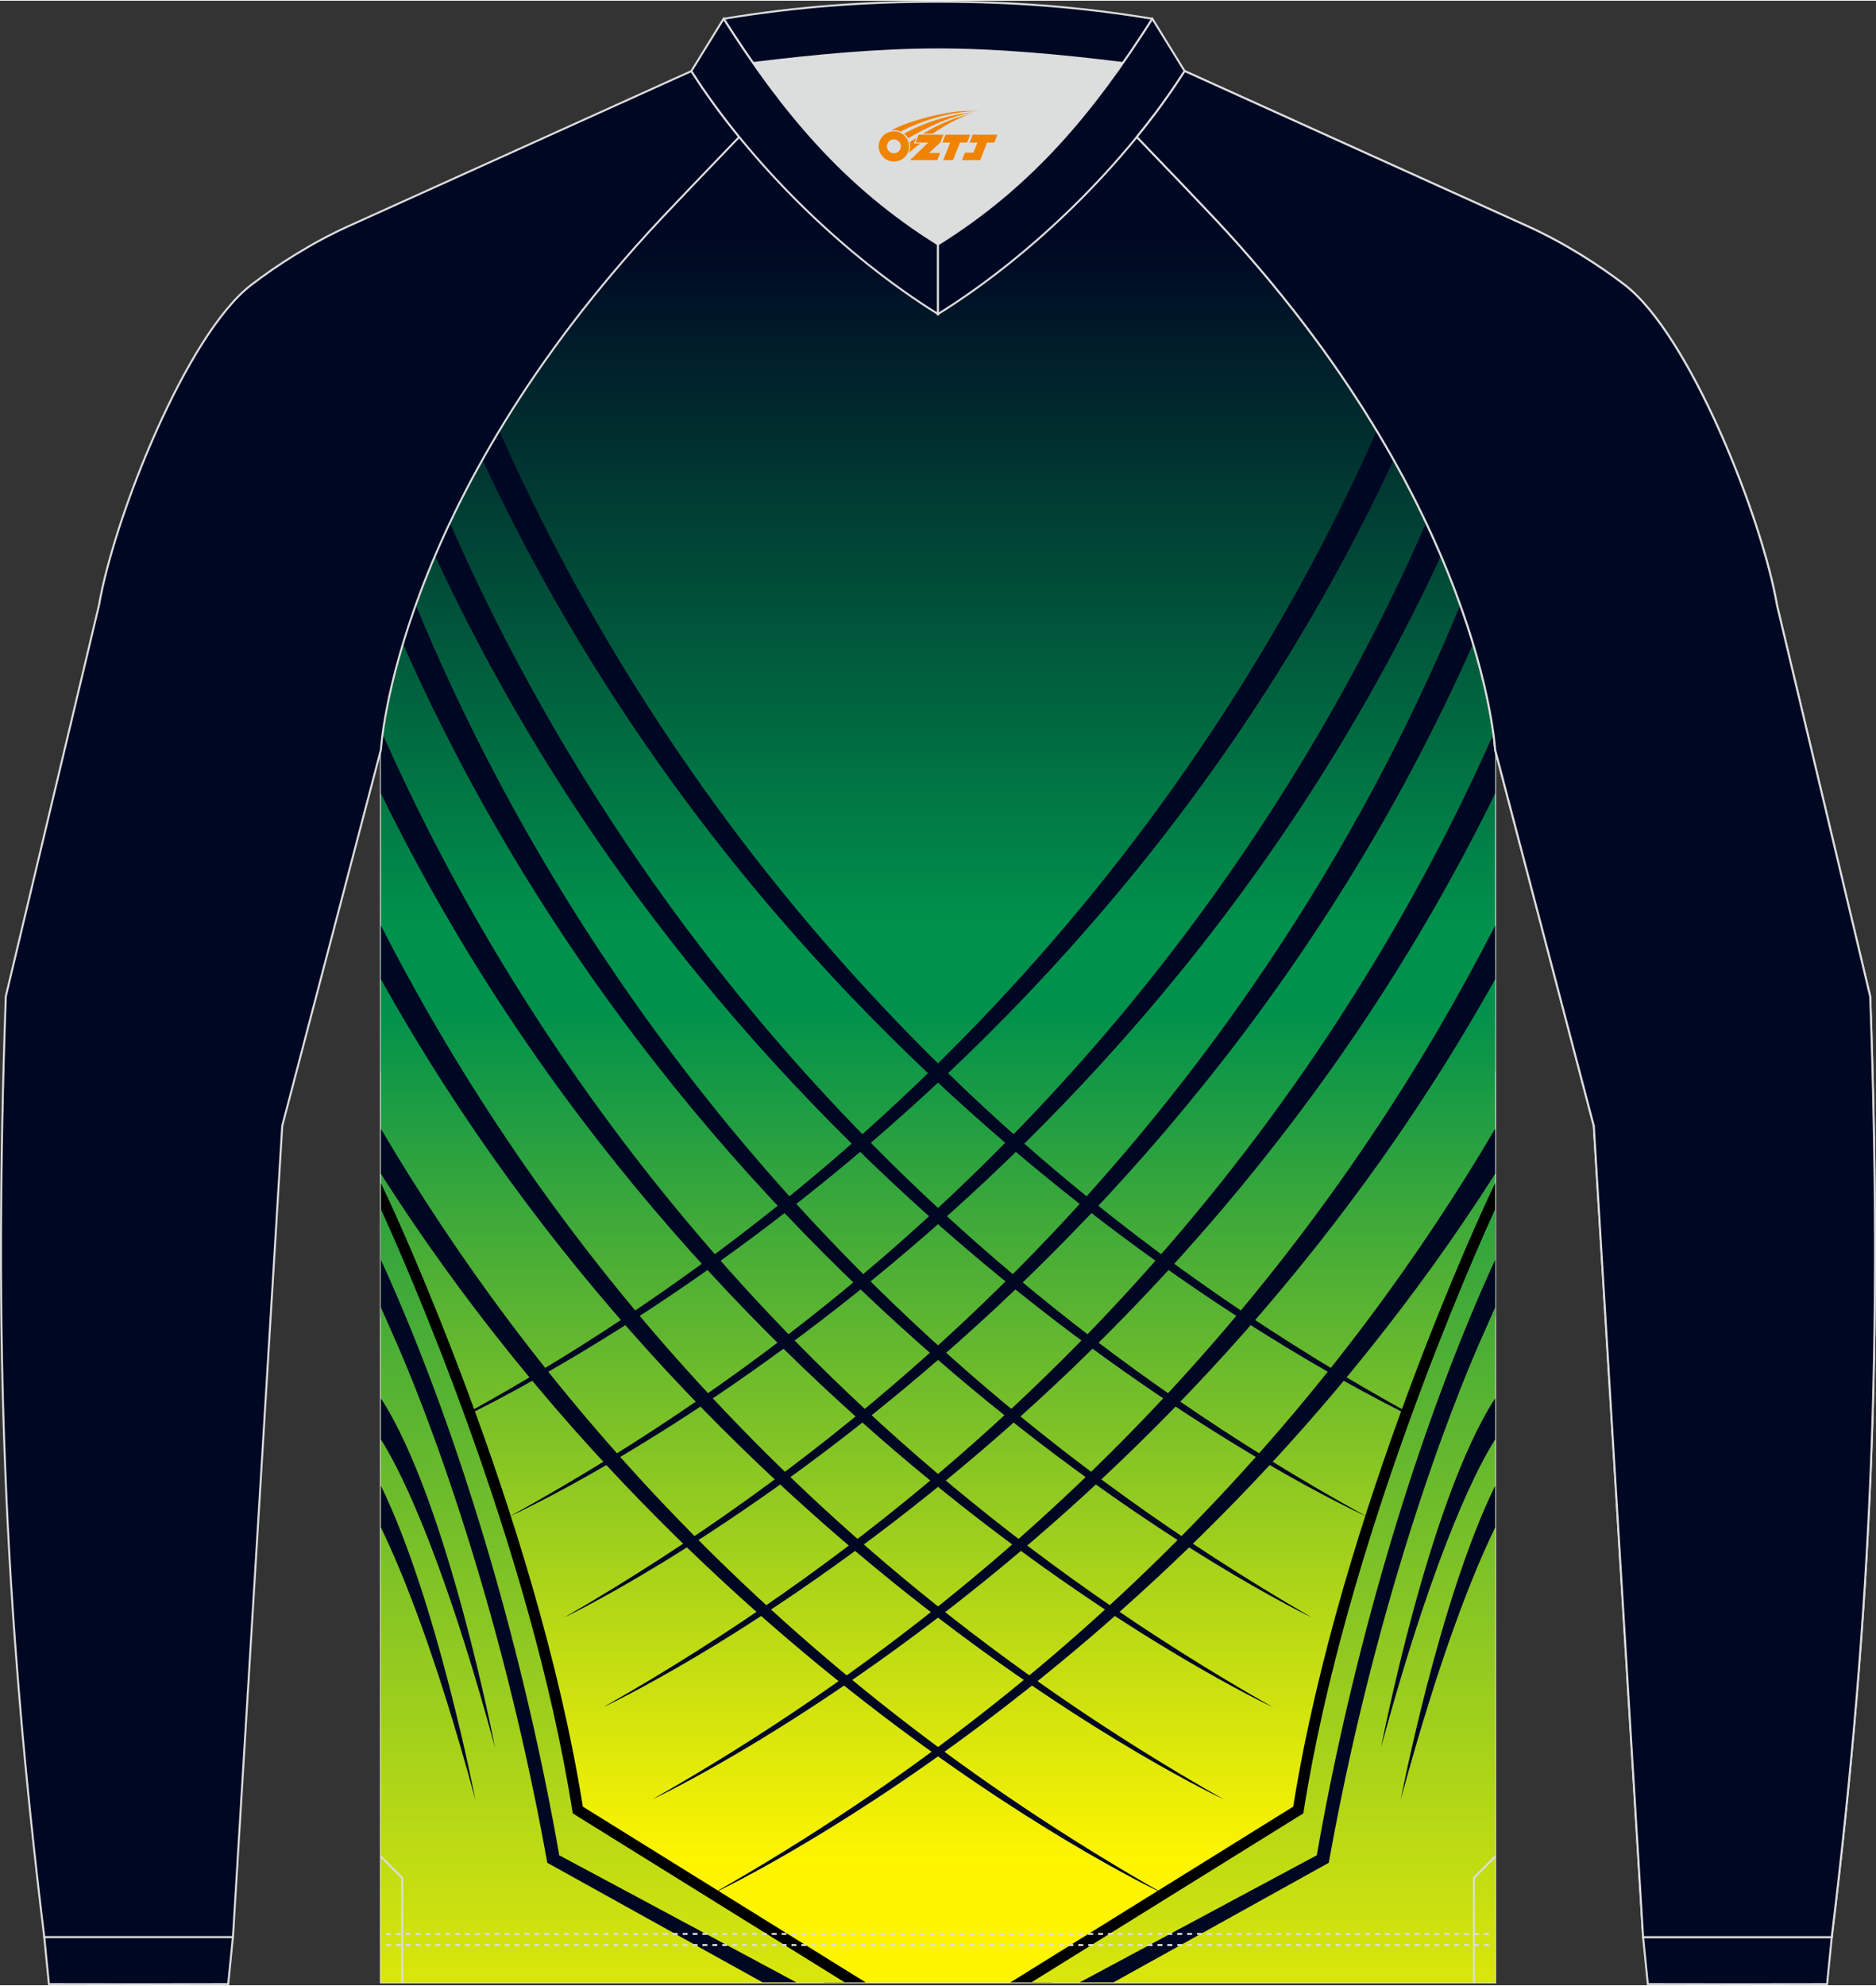
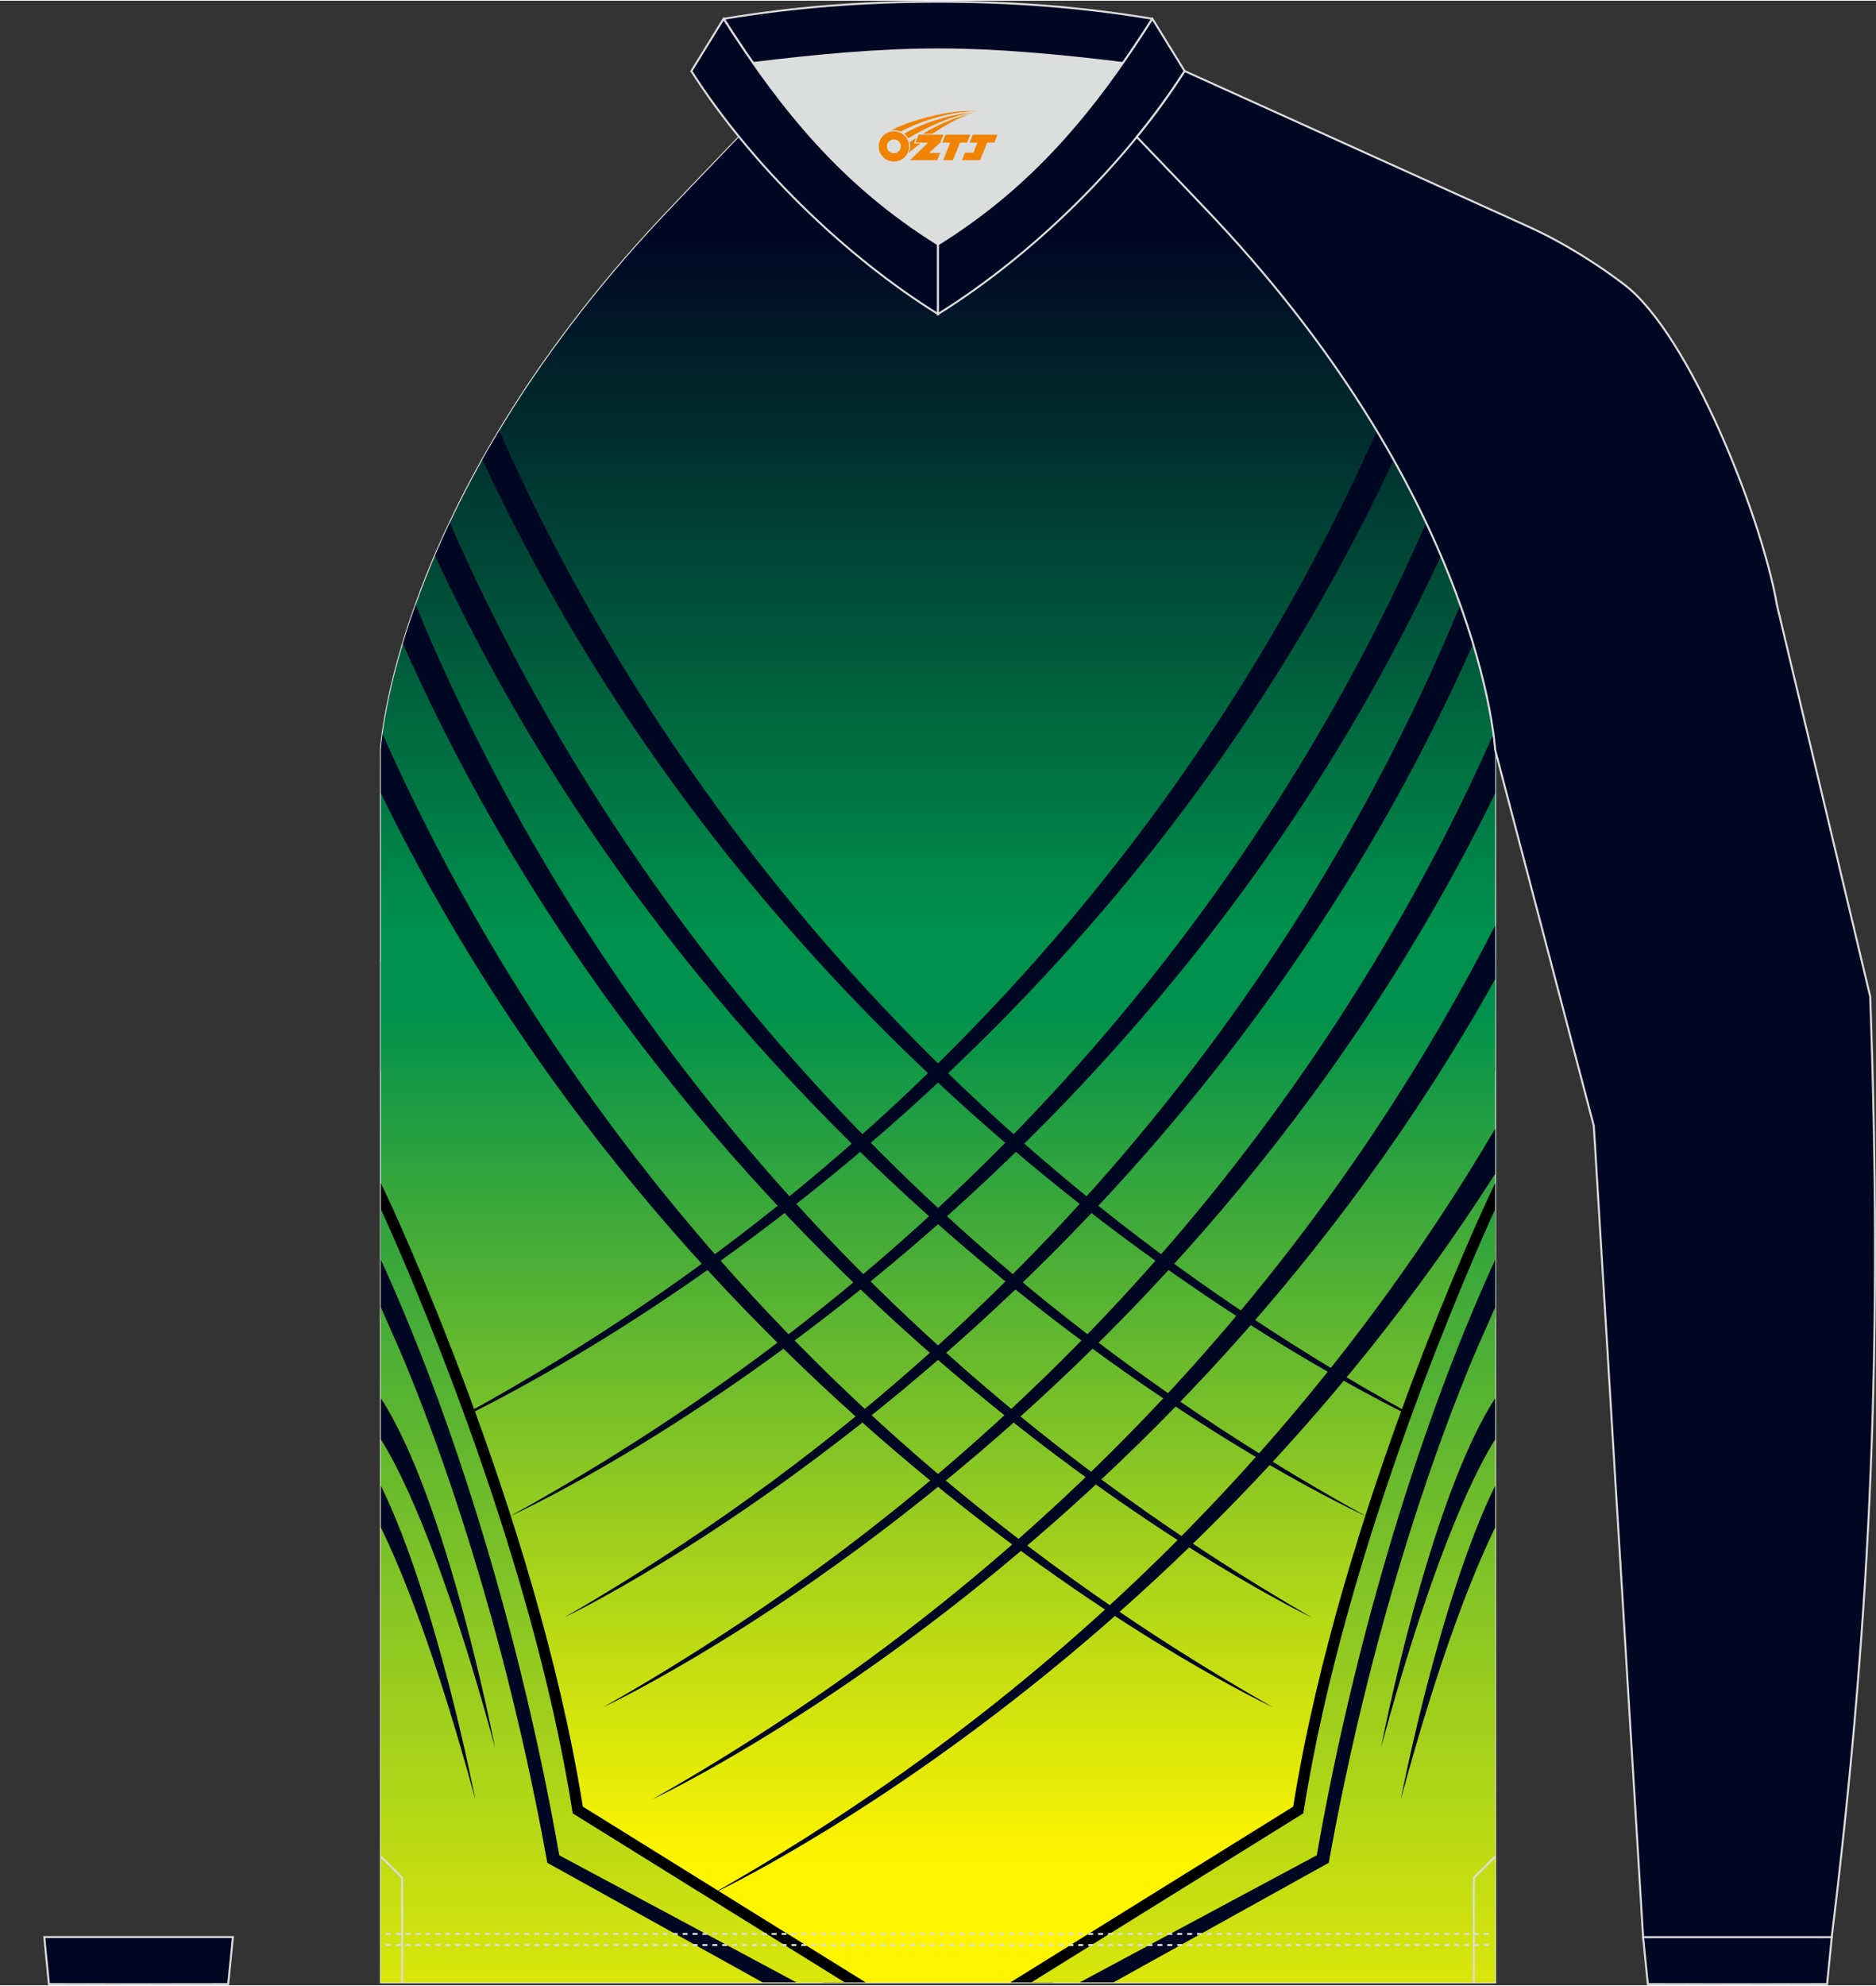
<svg xmlns="http://www.w3.org/2000/svg" version="1.1" id="图层_1" x="0px" y="0px" width="379.5px" height="401.5px" viewBox="0 0 379.32 401.02" enable-background="new 0 0 379.32 401.02" xml:space="preserve">
  <rect x="0" y="0" width="379.32" height="401.02" fill="#333333" stroke="none" />
  <g>
    <path fill="none" stroke="#DCDDDD" stroke-width="0.4" stroke-miterlimit="22.926" d="M302.31,400.45v-249.1   c0,0-2.63-49.69-56.66-107.31c-2.14-2.29-8.78-9.25-15.79-16.52c-11.34,13.92-25.73,26.78-40.2,35.79   c-14.47-9.01-28.86-21.86-40.2-35.79c-7.01,7.27-13.64,14.23-15.79,16.52c-54.02,57.63-56.65,107.31-56.65,107.31v249.1h112.64   H302.31z" />
    <linearGradient id="SVGID_1_" gradientUnits="userSpaceOnUse" x1="189.665" y1="353.522" x2="189.665" y2="215.093" gradientTransform="matrix(1 0 0 -1 0 401.87)">
      <stop offset="0" style="stop-color:#000723" />
      <stop offset="1" style="stop-color:#00914C" />
    </linearGradient>
    <path fill-rule="evenodd" clip-rule="evenodd" fill="url(#SVGID_1_)" d="M302.31,216.29H77.02v-64.94c0,0,2.63-49.68,56.65-107.31   c2.15-2.29,8.78-9.25,15.79-16.52c11.34,13.93,25.73,26.78,40.2,35.79c14.47-9.01,28.86-21.87,40.2-35.79   c7.01,7.27,13.65,14.23,15.79,16.52c54.03,57.62,56.66,107.31,56.66,107.31L302.31,216.29L302.31,216.29z" />
    <linearGradient id="SVGID_2_" gradientUnits="userSpaceOnUse" x1="189.665" y1="25.692" x2="189.665" y2="197.814" gradientTransform="matrix(1 0 0 -1 0 401.87)">
      <stop offset="0" style="stop-color:#FFF500" />
      <stop offset="1" style="stop-color:#00914C" />
    </linearGradient>
    <polygon fill-rule="evenodd" clip-rule="evenodd" fill="url(#SVGID_2_)" points="77.02,193.99 302.31,193.99 302.31,400.45    189.66,400.45 77.02,400.45  " />
    <g>
      <path fill-rule="evenodd" clip-rule="evenodd" fill="#000723" d="M278.38,86.9c-24.4,55.13-78.51,142.71-190.51,202.05    c0,0,128.06-54.92,193.92-196.18C280.71,90.84,279.57,88.88,278.38,86.9z" />
      <path fill-rule="evenodd" clip-rule="evenodd" fill="#000723" d="M288.37,105.49C264,161.2,211.21,246.7,103.05,306.28    c0,0,124.03-55.62,188.32-194.12C290.44,110,289.45,107.78,288.37,105.49z" />
      <path fill-rule="evenodd" clip-rule="evenodd" fill="#000723" d="M295.27,122.09c-23.21,56.19-74.23,142.8-181.19,204.62    c0,0,122.19-57.83,183.78-196.77C297.12,127.5,296.26,124.88,295.27,122.09z" />
      <path fill-rule="evenodd" clip-rule="evenodd" fill="#000723" d="M301.97,148.18c-24.85,56.01-76.62,138.01-180.01,196.66    c0,0,116.35-53.9,180.34-184.62v-8.88C302.31,151.35,302.25,150.24,301.97,148.18z" />
      <path fill-rule="evenodd" clip-rule="evenodd" fill="#000723" d="M302.31,186.88c-27.74,54.31-78.83,124.62-170.44,176.59    c0,0,105.07-48.7,170.44-165.72V186.88z" />
      <path fill-rule="evenodd" clip-rule="evenodd" fill="#000723" d="M302.31,227.96c-29.67,50.36-78.69,109.44-158.37,154.64    c0,0,92.93-43.06,158.37-145.53V227.96z" />
    </g>
    <g>
      <path fill-rule="evenodd" clip-rule="evenodd" fill="#000723" d="M100.95,86.9c24.4,55.13,78.51,142.72,190.51,202.05    c0,0-128.06-54.92-193.92-196.19C98.62,90.84,99.76,88.88,100.95,86.9z" />
      <path fill-rule="evenodd" clip-rule="evenodd" fill="#000723" d="M90.96,105.49c24.37,55.71,77.16,141.21,185.32,200.79    c0,0-124.03-55.62-188.32-194.12C88.89,110,89.88,107.78,90.96,105.49z" />
      <path fill-rule="evenodd" clip-rule="evenodd" fill="#000723" d="M84.06,122.09c23.21,56.19,74.23,142.8,181.19,204.62    c0,0-122.19-57.83-183.78-196.77C82.21,127.5,83.07,124.88,84.06,122.09z" />
      <path fill-rule="evenodd" clip-rule="evenodd" fill="#000723" d="M77.36,148.18c24.85,56.01,76.62,138.01,180.01,196.66    c0,0-116.35-53.9-180.34-184.62v-8.88C77.02,151.35,77.08,150.24,77.36,148.18z" />
-       <path fill-rule="evenodd" clip-rule="evenodd" fill="#000723" d="M77.02,186.88c27.74,54.31,78.83,124.62,170.44,176.59    c0,0-105.07-48.7-170.44-165.72C77.02,197.75,77.02,186.88,77.02,186.88z" />
-       <path fill-rule="evenodd" clip-rule="evenodd" fill="#000723" d="M77.02,227.96c29.67,50.36,78.69,109.44,158.37,154.64    c0,0-92.93-43.06-158.37-145.53C77.02,237.07,77.02,227.96,77.02,227.96z" />
    </g>
    <path fill-rule="evenodd" clip-rule="evenodd" d="M78.43,241.93c0.09,0.18,29.9,63.48,39.42,123l57.2,35.53h-8.5l-51.93-32.25   l-0.87-0.54l-0.16-1.02c-7.27-46.52-27.3-95.69-35.57-114.67l-1,14.56v-27.59L78.43,241.93z" />
    <linearGradient id="SVGID_3_" gradientUnits="userSpaceOnUse" x1="123.91" y1="-31.499" x2="123.91" y2="198.324" gradientTransform="matrix(1 0 0 -1 0 401.87)">
      <stop offset="0" style="stop-color:#FFF500" />
      <stop offset="1" style="stop-color:#00914C" />
    </linearGradient>
    <path fill-rule="evenodd" clip-rule="evenodd" fill="url(#SVGID_3_)" d="M77.02,244.22c4.33,9.46,30.28,67.62,38.78,122.07   l55,34.16H77.02V244.22z" />
    <path fill-rule="evenodd" clip-rule="evenodd" fill="#000723" d="M77.02,254.43c16.94,37.05,29.29,81.63,36.06,120.33l47.95,25.69   h-6.83l-42.8-23.76l-0.74-0.41l-0.15-0.84c-10.81-59.62-28.25-99.65-30.93-105.58c-0.1-0.22-1.29-2.92-2.56-5.81   C77.02,264.05,77.02,254.43,77.02,254.43z" />
    <path fill-rule="evenodd" clip-rule="evenodd" fill="#000723" d="M100.09,353c0,0-9.58-49.8-23.07-70.58v8.33   C79.8,295.06,88.7,311.04,100.09,353z" />
    <path fill-rule="evenodd" clip-rule="evenodd" fill="#000723" d="M96.12,363.55c0,0-7.74-40.22-19.1-63.46v8.45   C81.3,317.33,88.1,333.99,96.12,363.55z" />
    <path fill-rule="evenodd" clip-rule="evenodd" d="M300.9,241.93c-0.09,0.18-29.9,63.48-39.42,123l-57.2,35.53h8.5l51.93-32.25   l0.87-0.54l0.16-1.02c7.27-46.52,27.3-95.69,35.57-114.67l1,14.56v-27.6L300.9,241.93z" />
    <linearGradient id="SVGID_4_" gradientUnits="userSpaceOnUse" x1="255.42" y1="-31.499" x2="255.42" y2="198.324" gradientTransform="matrix(1 0 0 -1 0 401.87)">
      <stop offset="0" style="stop-color:#FFF500" />
      <stop offset="1" style="stop-color:#00914C" />
    </linearGradient>
    <path fill-rule="evenodd" clip-rule="evenodd" fill="url(#SVGID_4_)" d="M302.31,244.22c-4.33,9.46-30.28,67.62-38.78,122.07   l-55,34.16h93.78V244.22z" />
    <path fill-rule="evenodd" clip-rule="evenodd" fill="#000723" d="M302.31,254.43c-16.95,37.05-29.29,81.63-36.06,120.33   l-47.95,25.69h6.83l42.8-23.76l0.74-0.41l0.15-0.84c10.81-59.62,28.25-99.65,30.93-105.58c0.1-0.22,1.29-2.92,2.56-5.81   L302.31,254.43L302.31,254.43z" />
    <path fill-rule="evenodd" clip-rule="evenodd" fill="#000723" d="M279.24,353c0,0,9.58-49.8,23.07-70.58v8.33   C299.53,295.06,290.63,311.04,279.24,353z" />
    <path fill-rule="evenodd" clip-rule="evenodd" fill="#000723" d="M283.21,363.55c0,0,7.74-40.22,19.1-63.46v8.45   C298.03,317.33,291.23,333.99,283.21,363.55z" />
    <path fill-rule="evenodd" clip-rule="evenodd" fill="#DCDDDD" d="M189.66,49.24c15.89-9.89,27.13-21.97,37.39-36.65   c-12.7-1.56-25.43-2.75-37.39-2.75c-11.97,0-24.7,1.19-37.39,2.75C162.54,27.27,173.77,39.35,189.66,49.24z" />
    <path fill-rule="evenodd" clip-rule="evenodd" fill="#000723" stroke="#DCDDDD" stroke-width="0.4" stroke-linejoin="bevel" stroke-miterlimit="22.926" d="   M227.06,12.59c2.01-2.88,3.99-5.86,5.96-8.94c-15.12-2.5-28.9-3.45-43.35-3.45s-28.23,0.95-43.35,3.45   c1.97,3.08,3.94,6.06,5.96,8.94c12.7-1.56,25.43-2.75,37.39-2.75S214.36,11.03,227.06,12.59z" />
    <path fill-rule="evenodd" clip-rule="evenodd" fill="#000723" stroke="#DCDDDD" stroke-width="0.4" stroke-miterlimit="22.926" d="   M47.09,391.29l-0.95,9.51c-12.08,0.03-24.17,0.03-36.25,0l-0.94-9.51C21.66,391.29,34.38,391.29,47.09,391.29z" />
    <path fill-rule="evenodd" clip-rule="evenodd" fill="#000723" stroke="#DCDDDD" stroke-width="0.4" stroke-miterlimit="22.926" d="   M332.23,391.29l0.95,9.51c12.08,0.03,24.17,0.03,36.25,0l0.95-9.51C357.66,391.29,344.95,391.29,332.23,391.29z" />
    <g>
      <path fill="none" stroke="#DCDDDD" stroke-width="0.4" stroke-linejoin="bevel" stroke-miterlimit="22.926" stroke-dasharray="1,1" d="    M78.03,392.9c74.51,0,149.01,0,223.51,0" />
      <path fill="none" stroke="#DCDDDD" stroke-width="0.4" stroke-linejoin="bevel" stroke-miterlimit="22.926" stroke-dasharray="1,1" d="    M78.03,390.65c74.51,0,149.01,0,223.51,0" />
    </g>
    <polyline fill="none" stroke="#DCDDDD" stroke-width="0.4" stroke-miterlimit="22.926" points="81.32,400.5 81.32,379.33    77.02,375.03  " />
    <polyline fill="none" stroke="#DCDDDD" stroke-width="0.4" stroke-miterlimit="22.926" points="298.01,400.5 298.01,379.33    302.31,375.03  " />
-     <path fill-rule="evenodd" clip-rule="evenodd" fill="#000723" stroke="#DCDDDD" stroke-width="0.4" stroke-miterlimit="22.926" d="   M149.46,27.53c-7.01,7.27-13.64,14.23-15.79,16.52c-54.02,57.62-56.65,107.3-56.65,107.3l-19.95,76.01L47.1,391.29H8.95   C0.71,323.93-1.26,269.87,1.17,201.23l18.85-79.1c3.08-17.85,17.7-54.67,30.79-64.71c4.92-3.78,12.03-8.42,19.65-11.86l69.34-31.34   C142.66,18.7,145.91,23.17,149.46,27.53z" />
-     <path fill="none" stroke="#DCDDDD" stroke-width="0.4" stroke-miterlimit="22.926" d="M229.86,27.53   c7.01,7.27,13.64,14.23,15.79,16.52c54.03,57.62,56.66,107.31,56.66,107.31l19.95,76.01l9.97,163.93h38.14   c8.23-67.36,10.21-121.42,7.78-190.06l-18.85-79.1c-3.08-17.85-17.7-54.67-30.79-64.71c-4.92-3.78-12.03-8.42-19.65-11.86   l-69.33-31.36C236.67,18.7,233.42,23.17,229.86,27.53z" />
    <path fill-rule="evenodd" clip-rule="evenodd" fill="#000723" stroke="#DCDDDD" stroke-width="0.4" stroke-miterlimit="22.926" d="   M146.31,3.65l-6.52,10.57c12,18.8,30.86,37.28,49.87,49.1V49.24C170.66,37.41,158.31,22.45,146.31,3.65z" />
    <path fill-rule="evenodd" clip-rule="evenodd" fill="#000723" stroke="#DCDDDD" stroke-width="0.4" stroke-miterlimit="22.926" d="   M233.01,3.65l6.52,10.57c-12,18.8-30.86,37.28-49.87,49.1V49.24C208.67,37.41,221.02,22.45,233.01,3.65z" />
    <path fill-rule="evenodd" clip-rule="evenodd" fill="#000723" stroke="#DCDDDD" stroke-width="0.4" stroke-miterlimit="22.926" d="   M229.86,27.53c7.01,7.27,13.64,14.23,15.79,16.52c54.03,57.62,56.66,107.31,56.66,107.31l19.95,76.01l9.97,163.93h38.14   c8.23-67.36,10.21-121.42,7.78-190.06l-18.85-79.1c-3.08-17.85-17.7-54.67-30.79-64.71c-4.92-3.78-12.03-8.42-19.65-11.86   l-69.33-31.36C236.67,18.7,233.42,23.17,229.86,27.53z" />
  </g>
  <g id="图层_x0020_1">
    <path fill="#F08300" d="M177.85,30.47c0.416,1.136,1.472,1.984,2.752,2.032c0.144,0,0.304,0,0.448-0.016h0.016   c0.016,0,0.064,0,0.128-0.016c0.032,0,0.048-0.016,0.08-0.016c0.064-0.016,0.144-0.032,0.224-0.048c0.016,0,0.016,0,0.032,0   c0.192-0.048,0.4-0.112,0.576-0.208c0.192-0.096,0.4-0.224,0.608-0.384c0.672-0.56,1.104-1.408,1.104-2.352   c0-0.224-0.032-0.448-0.08-0.672l0,0C183.69,28.59,183.64,28.42,183.56,28.24C183.09,27.15,182.01,26.39,180.74,26.39C179.05,26.39,177.67,27.76,177.67,29.46C177.67,29.81,177.73,30.15,177.85,30.47L177.85,30.47L177.85,30.47z M182.15,29.49L182.15,29.49C182.12,30.27,181.46,30.87,180.68,30.83C179.89,30.8,179.3,30.15,179.33,29.36c0.032-0.784,0.688-1.376,1.472-1.344   C181.57,28.05,182.18,28.72,182.15,29.49L182.15,29.49z" />
    <polygon fill="#F08300" points="196.18,27.07 ,195.54,28.66 ,194.1,28.66 ,192.68,32.21 ,190.73,32.21 ,192.13,28.66 ,190.55,28.66    ,191.19,27.07" />
    <path fill="#F08300" d="M198.15,22.34c-1.008-0.096-3.024-0.144-5.056,0.112c-2.416,0.304-5.152,0.912-7.616,1.664   C183.43,24.72,181.56,25.44,180.21,26.21C180.41,26.18,180.6,26.16,180.79,26.16c0.48,0,0.944,0.112,1.36,0.288   C186.25,24.13,193.45,22.08,198.15,22.34L198.15,22.34L198.15,22.34z" />
    <path fill="#F08300" d="M183.62,27.81c4-2.368,8.88-4.672,13.488-5.248c-4.608,0.288-10.224,2-14.288,4.304   C183.14,27.12,183.41,27.44,183.62,27.81C183.62,27.81,183.62,27.81,183.62,27.81z" />
    <polygon fill="#F08300" points="201.67,27.07 ,201.05,28.66 ,199.59,28.66 ,198.18,32.21 ,197.72,32.21 ,196.21,32.21 ,194.52,32.21    ,195.11,30.71 ,196.82,30.71 ,197.64,28.66 ,196.05,28.66 ,196.69,27.07" />
    <polygon fill="#F08300" points="190.76,27.07 ,190.12,28.66 ,187.83,30.77 ,190.09,30.77 ,189.51,32.21 ,184.02,32.21 ,187.69,28.66    ,185.11,28.66 ,185.75,27.07" />
    <path fill="#F08300" d="M196.04,22.93c-3.376,0.752-6.464,2.192-9.424,3.952h1.888C190.93,25.31,193.27,23.88,196.04,22.93z    M185.24,27.75C184.61,28.13,184.55,28.18,183.94,28.59c0.064,0.256,0.112,0.544,0.112,0.816c0,0.496-0.112,0.976-0.32,1.392   c0.176-0.16,0.32-0.304,0.432-0.4c0.272-0.24,0.768-0.64,1.6-1.296l0.32-0.256H184.76l0,0L185.24,27.75L185.24,27.75L185.24,27.75z" />
  </g>
</svg>